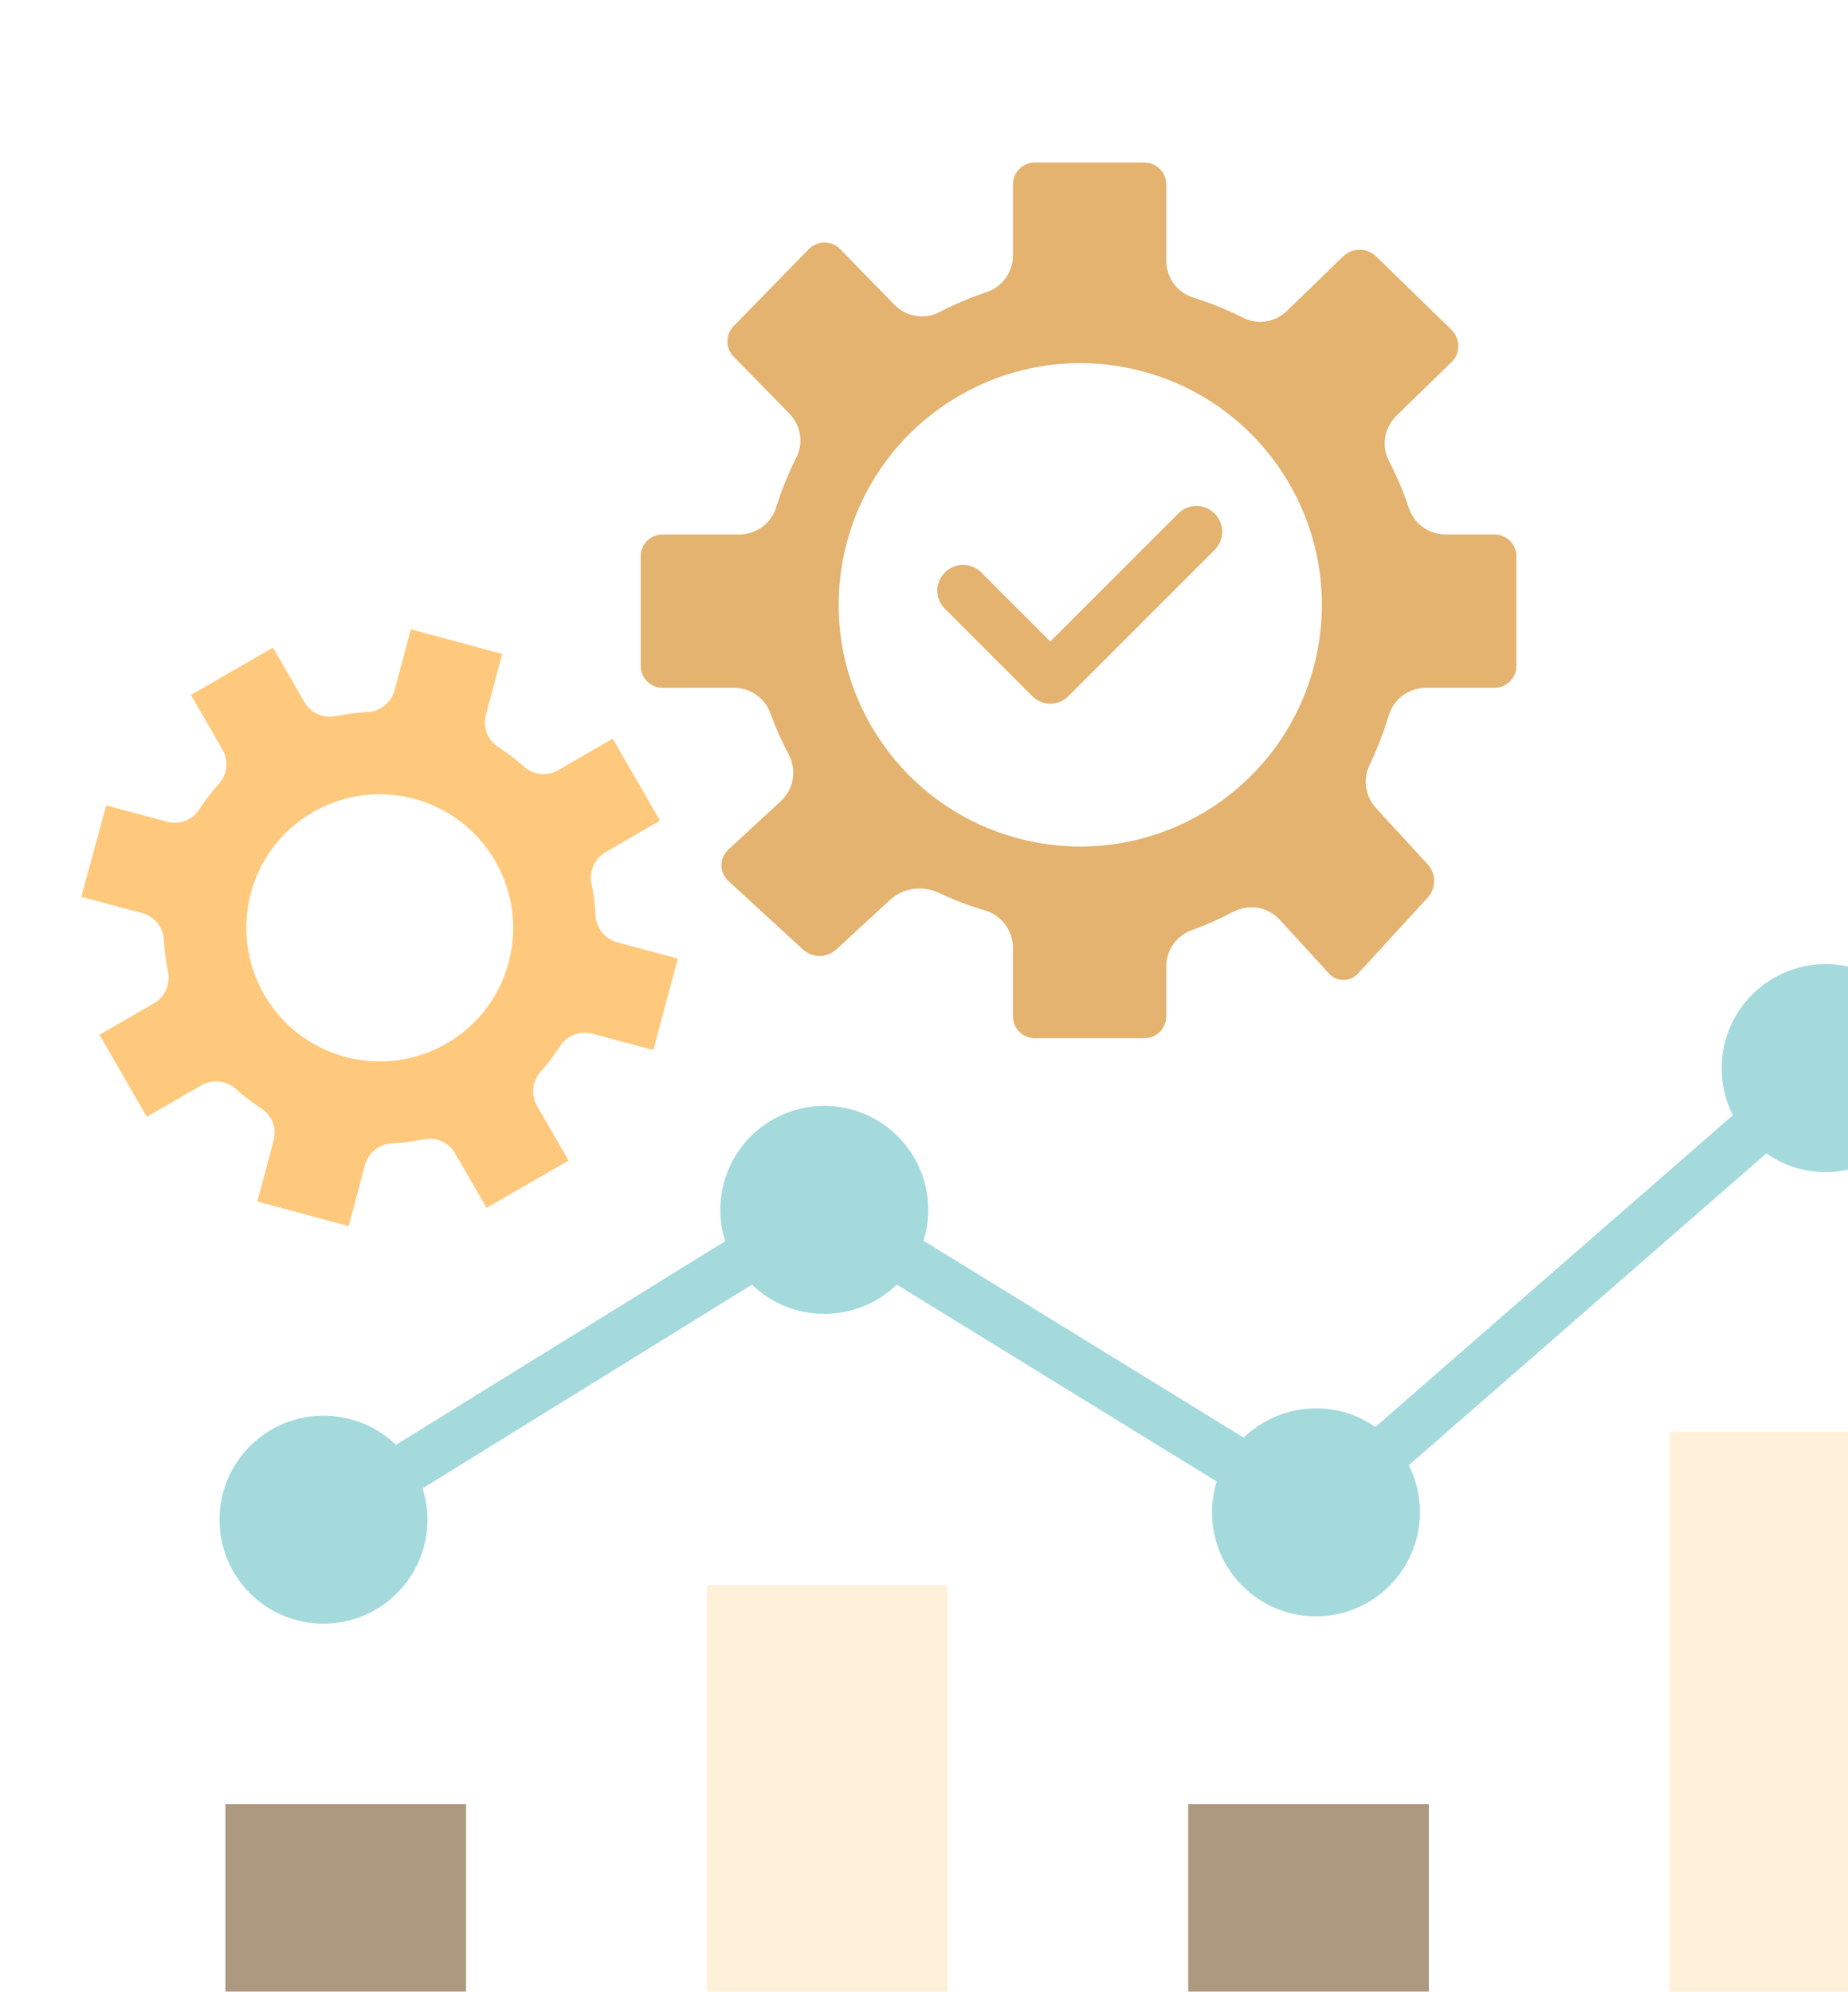
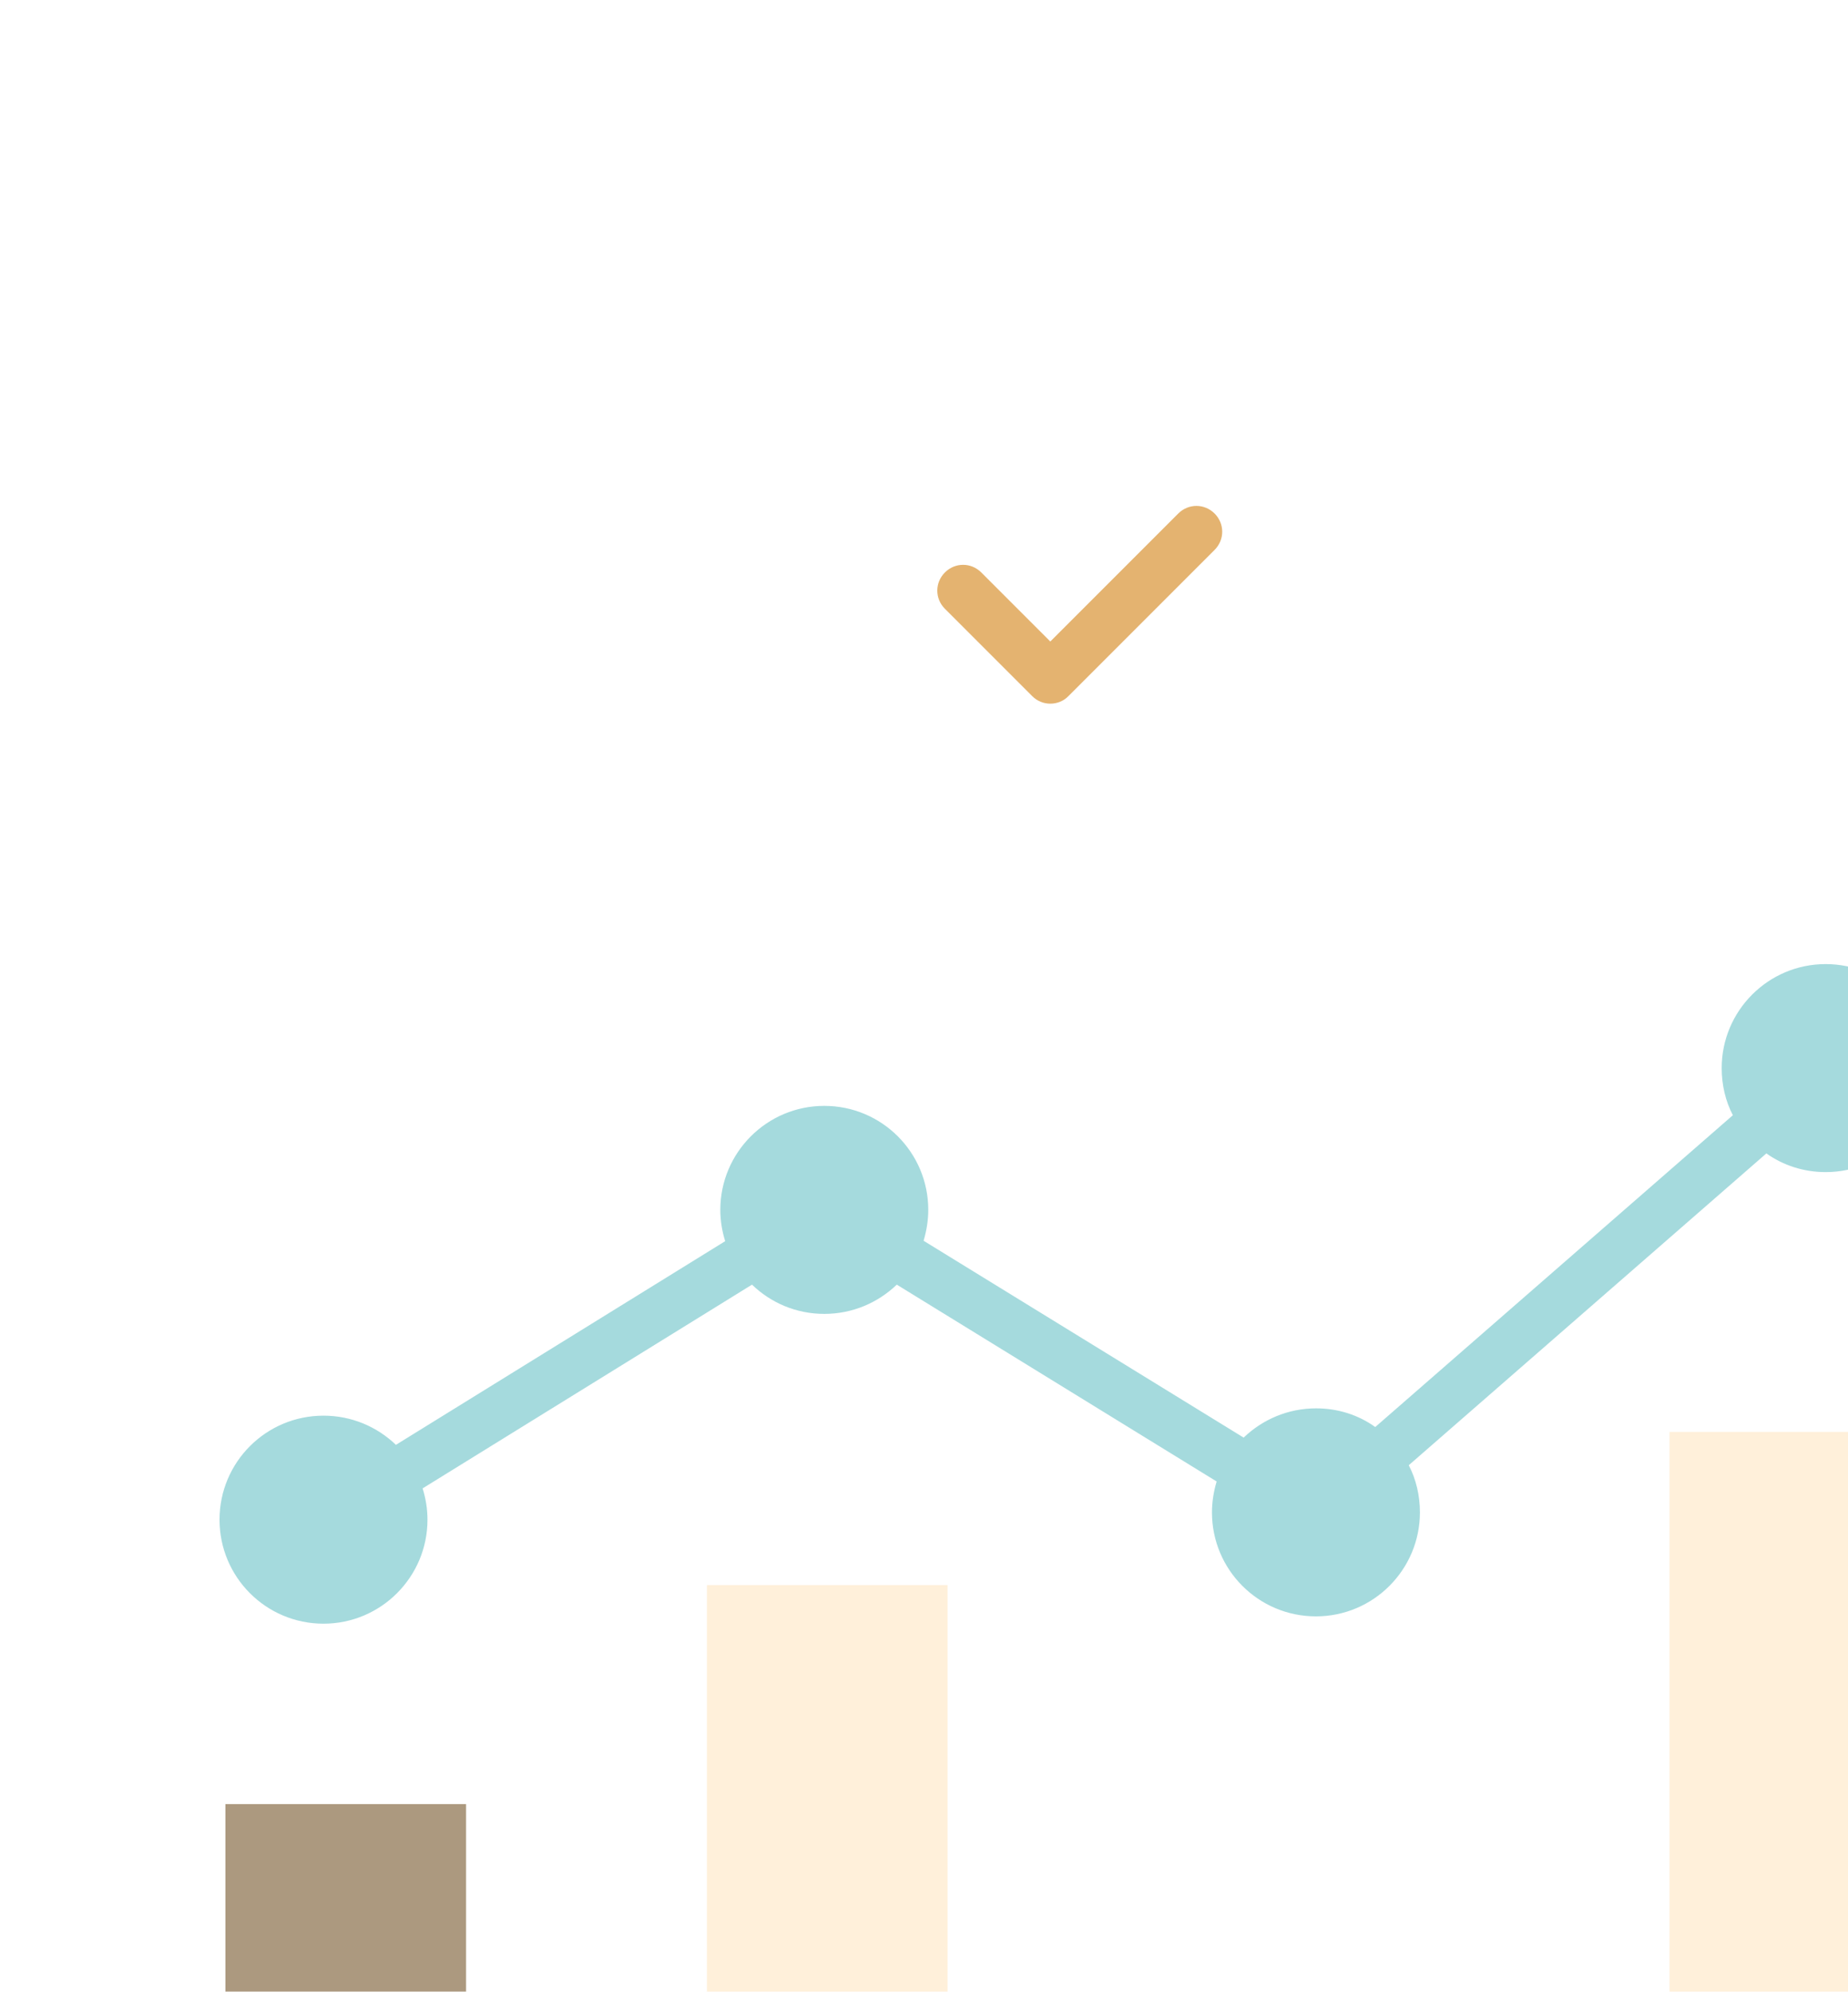
<svg xmlns="http://www.w3.org/2000/svg" id="Layer_2" data-name="Layer 2" viewBox="0 0 91 98.05">
  <defs>
    <style>
      .cls-1 {
        fill: #a5dadd;
      }

      .cls-1, .cls-2, .cls-3, .cls-4, .cls-5, .cls-6, .cls-7 {
        stroke-width: 0px;
      }

      .cls-1, .cls-2, .cls-5, .cls-7 {
        fill-rule: evenodd;
      }

      .cls-2 {
        fill: #ffc97d;
      }

      .cls-3 {
        fill: #ac997f;
      }

      .cls-4, .cls-5 {
        fill: #fff0da;
      }

      .cls-6 {
        fill: none;
      }

      .cls-8 {
        filter: url(#drop-shadow-1);
      }

      .cls-9 {
        clip-path: url(#clippath);
      }

      .cls-7 {
        fill: #e4b370;
      }
    </style>
    <filter id="drop-shadow-1" filterUnits="userSpaceOnUse">
      <feOffset dx="4" dy="8" />
      <feGaussianBlur result="blur" stdDeviation="4" />
      <feFlood flood-color="#000" flood-opacity=".25" />
      <feComposite in2="blur" operator="in" />
      <feComposite in="SourceGraphic" />
    </filter>
    <clipPath id="clippath">
      <rect class="cls-6" width="91" height="98.05" />
    </clipPath>
  </defs>
  <g id="TRANSFORM_BUSINESS_SEC">
    <g id="ICON_OPERATIONAL_PER">
      <g class="cls-8">
        <g class="cls-9">
          <g>
            <path class="cls-5" d="M90.06,96.97v-34.48h-11.85v34.48h11.85Z" />
            <path class="cls-1" d="M15.49,63.13l16.22-10.03c-.15-.48-.24-1-.24-1.54,0-2.82,2.29-5.12,5.12-5.12s5.12,2.29,5.12,5.12c0,.53-.09,1.05-.23,1.52l15.76,9.69c.93-.89,2.18-1.44,3.57-1.44,1.08,0,2.09.33,2.91.92l17.61-15.35c-.36-.69-.55-1.49-.55-2.32,0-2.82,2.29-5.12,5.12-5.12s5.12,2.29,5.12,5.12-2.29,5.12-5.12,5.12c-1.08,0-2.09-.33-2.92-.92l-17.61,15.35c.36.69.55,1.49.55,2.32,0,2.82-2.29,5.12-5.12,5.12s-5.12-2.29-5.12-5.12c0-.53.09-1.05.23-1.52l-15.75-9.69c-.93.89-2.18,1.44-3.57,1.44s-2.64-.55-3.56-1.44l-16.22,10.03c.15.48.24,1,.24,1.54,0,2.82-2.29,5.12-5.12,5.12s-5.12-2.29-5.12-5.12,2.29-5.12,5.12-5.12c1.39,0,2.64.55,3.56,1.43h0Z" />
-             <path class="cls-2" d="M26.4,38.39c-.6-.16-1.03-.69-1.07-1.31-.03-.53-.1-1.07-.2-1.58-.13-.61.15-1.24.69-1.55l2.68-1.55-2.33-4.04-2.68,1.55c-.54.31-1.22.25-1.69-.17-.4-.36-.82-.68-1.27-.97-.53-.34-.76-.98-.6-1.58l.8-3-4.5-1.21-.8,3c-.16.6-.69,1.03-1.31,1.07-.53.03-1.07.1-1.58.2-.61.13-1.24-.15-1.55-.69l-1.55-2.68-4.04,2.33,1.55,2.68c.31.54.25,1.22-.17,1.69-.36.4-.68.83-.97,1.27-.34.53-.98.76-1.58.6l-3-.8L0,36.15l3,.8c.6.16,1.03.69,1.07,1.31.03.53.1,1.07.2,1.58.13.61-.15,1.24-.69,1.55l-2.68,1.55,2.33,4.04,2.68-1.55c.54-.31,1.22-.25,1.69.17.4.36.83.68,1.27.97.53.34.77.98.6,1.58l-.8,3,4.5,1.21.8-3c.16-.6.69-1.03,1.31-1.07.53-.03,1.07-.1,1.58-.2.61-.13,1.24.15,1.55.69l1.55,2.68,4.04-2.33-1.55-2.68c-.31-.54-.25-1.22.17-1.69.36-.4.68-.83.97-1.27.34-.53.98-.76,1.58-.6l3,.8,1.21-4.5-2.98-.8h-.01ZM20.38,34.38c-1.81-3.14-5.84-4.21-8.97-2.4-3.14,1.81-4.21,5.84-2.4,8.98,1.17,2.04,3.35,3.29,5.7,3.29,1.15,0,2.27-.3,3.28-.88,3.14-1.81,4.21-5.84,2.4-8.97Z" />
-             <path class="cls-7" d="M53.43,42.03v-2.45c0-.81.5-1.52,1.26-1.79.69-.25,1.36-.55,2.01-.89.78-.42,1.72-.27,2.32.38l2.41,2.63c.19.22.45.33.73.33s.53-.12.72-.32l3.44-3.75c.19-.22.3-.5.3-.8s-.11-.58-.3-.8l-2.56-2.79c-.52-.57-.66-1.4-.33-2.09.38-.8.7-1.63.96-2.48.24-.81.99-1.35,1.83-1.35h3.38c.58,0,1.07-.48,1.07-1.07v-5.41c0-.58-.48-1.07-1.07-1.07h-2.41c-.82,0-1.55-.52-1.81-1.29-.26-.78-.59-1.57-.98-2.32-.39-.74-.24-1.65.37-2.24l2.72-2.65c.22-.2.32-.48.32-.78s-.12-.57-.32-.78l-3.75-3.65c-.22-.2-.5-.31-.79-.31s-.58.12-.8.32l-2.77,2.69c-.58.56-1.44.71-2.17.34-.79-.4-1.62-.73-2.47-1-.79-.25-1.31-.99-1.31-1.81V1.07c0-.58-.48-1.07-1.07-1.07h-5.41c-.58,0-1.07.48-1.07,1.07v3.5c0,.82-.52,1.55-1.29,1.81-.78.26-1.57.59-2.32.98-.74.39-1.65.24-2.24-.37l-2.65-2.72c-.2-.22-.48-.33-.78-.33s-.57.12-.78.33l-3.7,3.79c-.4.41-.4,1.08,0,1.49l2.75,2.81c.56.58.71,1.44.34,2.17-.4.79-.73,1.62-1,2.47-.25.79-.99,1.31-1.81,1.31h-3.78c-.58,0-1.07.48-1.07,1.07v5.41c0,.58.48,1.07,1.07,1.07h3.52c.81,0,1.53.5,1.8,1.26.25.69.55,1.37.89,2.01.42.78.26,1.72-.39,2.32l-2.56,2.36c-.47.43-.47,1.14,0,1.57l3.68,3.38c.22.19.5.3.8.3s.58-.11.8-.3l2.69-2.48c.38-.34.89-.54,1.42-.54.32,0,.62.06.92.2.74.34,1.52.65,2.32.88.8.24,1.37.98,1.37,1.83v3.39c0,.58.48,1.07,1.07,1.07h5.41c.59,0,1.07-.48,1.07-1.07v-.03ZM60.75,24.6c1.56-6.38-2.35-12.82-8.73-14.38-6.38-1.56-12.82,2.35-14.38,8.73-1.56,6.38,2.35,12.82,8.73,14.38,6.38,1.56,12.82-2.35,14.38-8.73Z" />
            <path class="cls-3" d="M18.95,80.81H7.1v16.16h11.85v-16.16Z" />
            <path class="cls-4" d="M42.66,70.03h-11.85v28.01h11.85v-28.01Z" />
-             <path class="cls-3" d="M66.36,80.81h-11.85v16.16h11.85v-16.16Z" />
            <path class="cls-7" d="M46.83,26.27c.25.25.57.37.89.37s.65-.12.89-.37l7.2-7.2c.5-.5.5-1.29,0-1.79-.5-.5-1.29-.5-1.79,0l-6.3,6.3-3.4-3.4c-.5-.5-1.29-.5-1.79,0-.5.5-.5,1.29,0,1.79l4.3,4.3Z" />
          </g>
        </g>
      </g>
    </g>
  </g>
</svg>